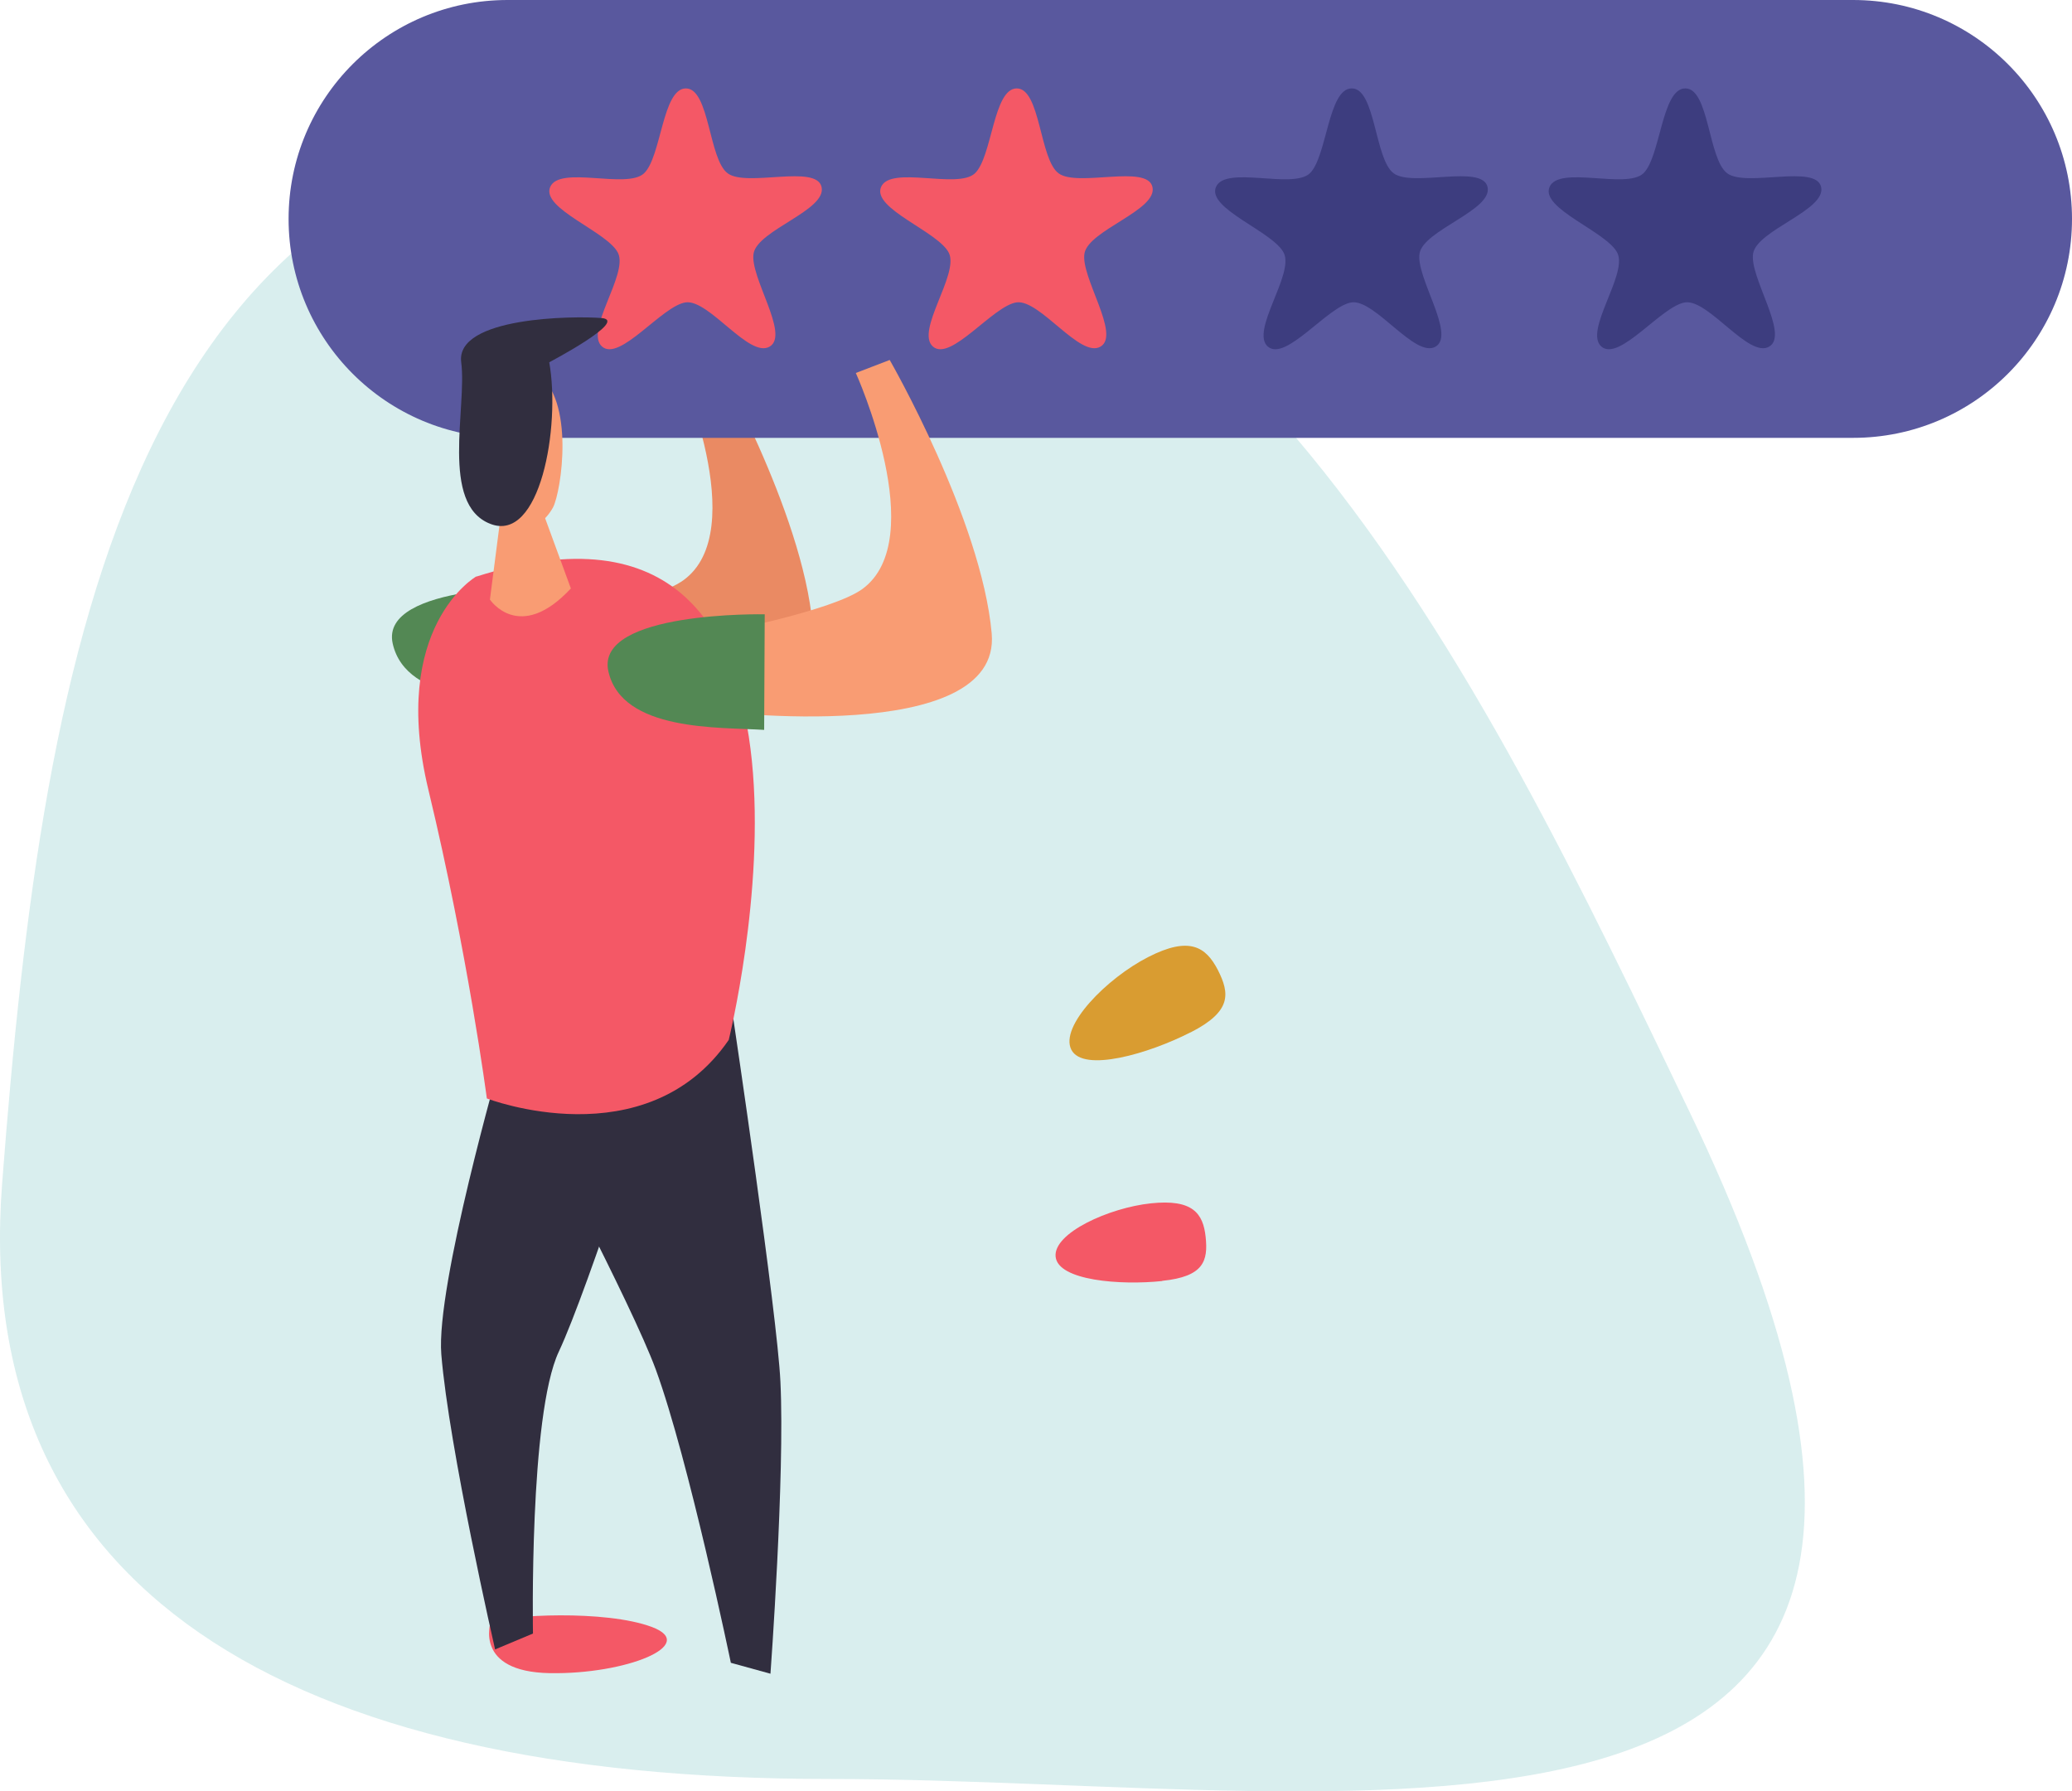
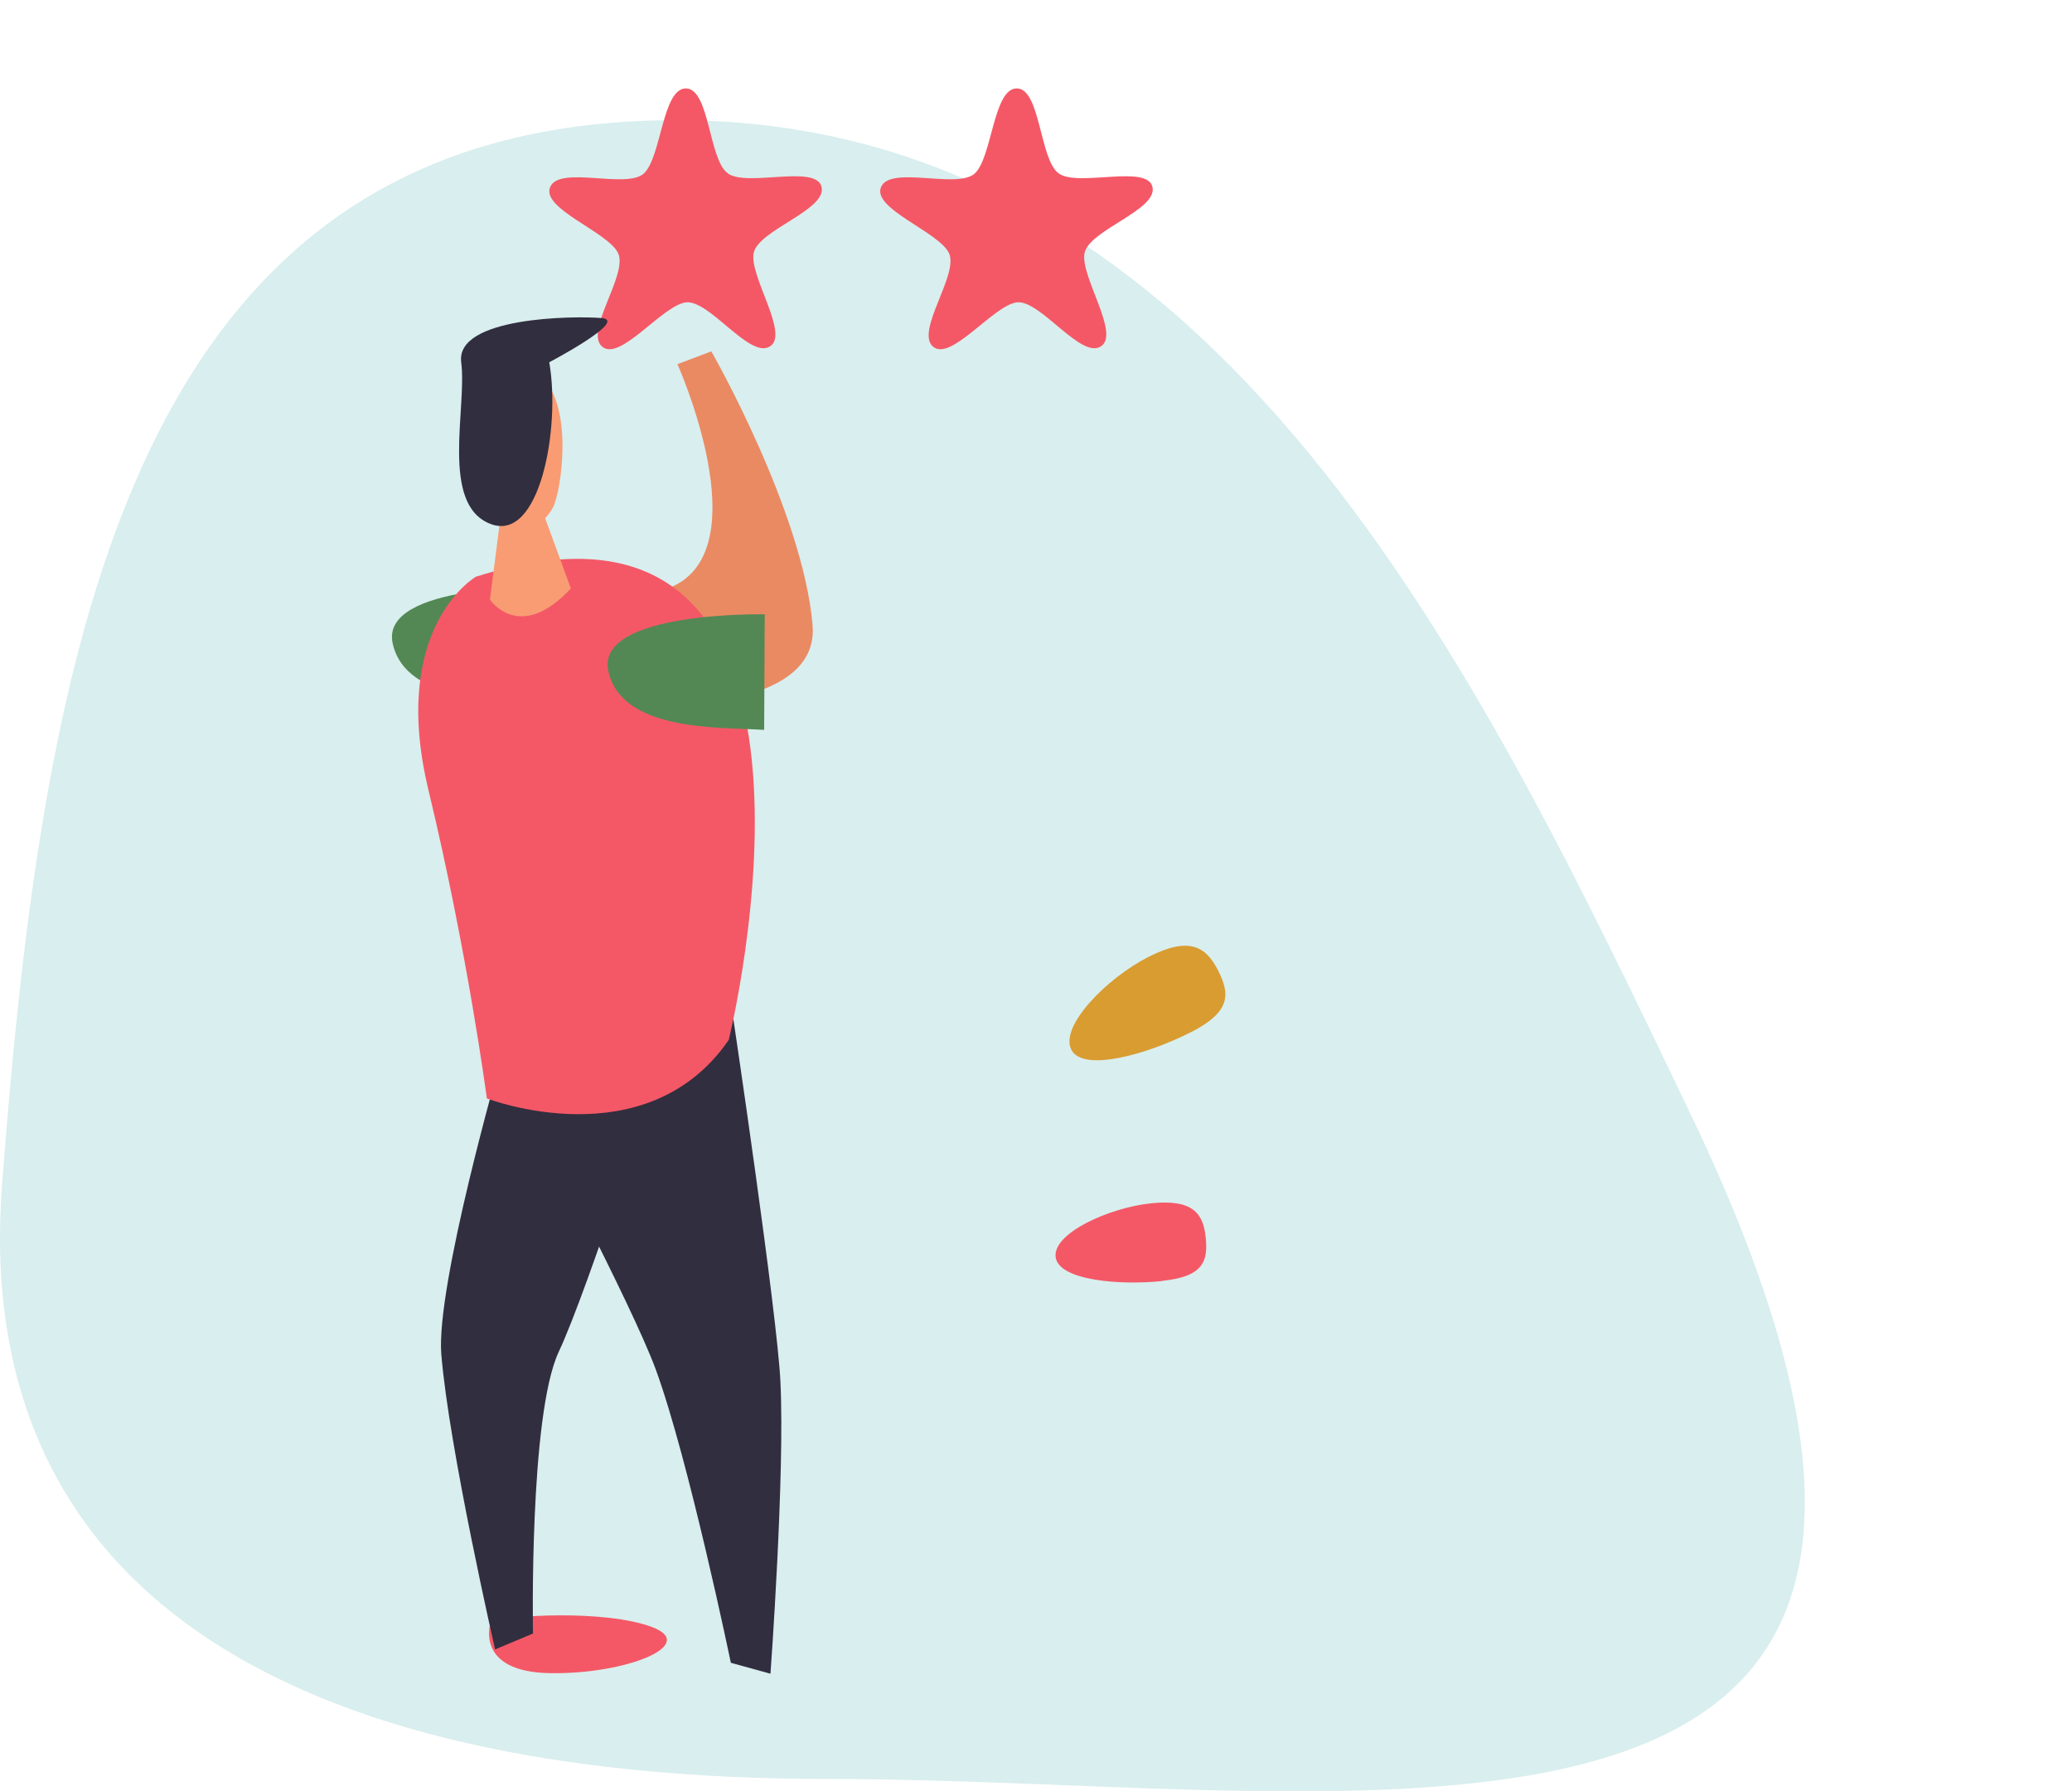
<svg xmlns="http://www.w3.org/2000/svg" id="_Шар_2" data-name="Шар 2" viewBox="0 0 108.27 93.61">
  <defs>
    <style>      .cls-1 {        fill: #ea8a63;      }      .cls-2 {        fill: #538854;      }      .cls-3 {        fill: #d99c31;      }      .cls-4 {        fill: #3d3d7f;      }      .cls-5 {        fill: #312e3f;      }      .cls-6 {        fill: #bfe2e2;        opacity: .6;      }      .cls-7 {        fill: #f45866;      }      .cls-8 {        fill: #59589e;      }      .cls-9 {        fill: #f99c73;      }    </style>
  </defs>
  <g id="Layer_1" data-name="Layer 1">
    <g>
      <path class="cls-6" d="m88.29,58.11c20.74,43.19-16.52,34.85-44.98,34.85S-1.51,82.99.11,61.86C2.28,33.49,6.88,6.28,35.34,6.28s42.07,29.17,52.95,51.83Z" />
      <path class="cls-1" d="m27.86,36.67s15.11,1.94,14.6-4.01c-.51-5.95-5.29-14.3-5.29-14.3l-1.77.67s3.9,8.7.31,11.29c-1.56,1.13-7.36,2.23-7.36,2.23l-.49,4.12Z" />
      <g>
-         <path class="cls-8" d="m108.27,11.44c0,6.32-5.12,11.44-11.44,11.44H26.52c-6.32,0-11.44-5.12-11.44-11.44h0C15.08,5.12,20.2,0,26.52,0h70.31c6.32,0,11.44,5.12,11.44,11.44h0Z" />
        <path class="cls-7" d="m35.84,4.62c1.24,0,1.19,3.72,2.19,4.44,1,.73,4.63-.49,4.9.71.28,1.21-3.31,2.24-3.55,3.46-.23,1.22,1.9,4.25.84,4.88-1.06.64-3.16-2.46-4.38-2.31-1.23.16-3.45,3.12-4.38,2.31-.93-.81,1.36-3.76.84-4.88-.53-1.12-4.04-2.32-3.55-3.46.49-1.14,4,.13,4.9-.71.91-.85.96-4.44,2.19-4.44Z" />
        <path class="cls-7" d="m53.13,4.62c1.24,0,1.19,3.72,2.19,4.44,1,.73,4.63-.49,4.9.71.28,1.21-3.31,2.24-3.55,3.46-.23,1.22,1.9,4.25.84,4.88-1.06.64-3.16-2.46-4.38-2.31-1.23.16-3.45,3.12-4.38,2.31-.93-.81,1.36-3.76.84-4.88-.53-1.12-4.04-2.32-3.55-3.46.49-1.14,4,.13,4.9-.71.91-.85.96-4.44,2.19-4.44Z" />
-         <path class="cls-4" d="m70.64,4.62c1.24,0,1.19,3.72,2.19,4.44,1,.73,4.63-.49,4.9.71.28,1.21-3.32,2.24-3.55,3.46-.23,1.22,1.9,4.25.84,4.88-1.06.64-3.16-2.46-4.38-2.31-1.23.16-3.45,3.12-4.39,2.31-.93-.81,1.37-3.76.84-4.88-.53-1.12-4.04-2.32-3.55-3.46.49-1.14,4,.13,4.9-.71.9-.85.96-4.44,2.19-4.44Z" />
-         <path class="cls-4" d="m88.07,4.62c1.24,0,1.19,3.72,2.19,4.44,1,.73,4.63-.49,4.9.71.28,1.21-3.32,2.24-3.55,3.46-.23,1.22,1.9,4.25.84,4.88-1.06.64-3.16-2.46-4.38-2.31-1.23.16-3.45,3.12-4.39,2.31-.93-.81,1.37-3.76.84-4.88-.53-1.12-4.04-2.32-3.55-3.46.49-1.14,4,.13,4.9-.71.9-.85.96-4.44,2.19-4.44Z" />
      </g>
      <path class="cls-2" d="m28.65,36.71l.05-6.04s-8.88-.2-8.18,2.96c.71,3.16,5.8,2.93,8.13,3.08Z" />
      <path class="cls-7" d="m25.64,84.76s-.89,2.6,3.09,2.67c3.98.07,7.8-1.48,5.34-2.41-2.46-.92-7.54-.62-8.43-.26Z" />
      <path class="cls-5" d="m26.15,55.44s-3.38,11.75-3.09,15.33c.4,4.9,2.81,15.42,2.81,15.42l1.98-.83s-.21-11.41,1.35-14.73c1.56-3.32,5.37-15.27,5.37-15.27l-8.43.09Z" />
      <path class="cls-5" d="m38.32,53.24s2.29,15.37,2.46,18.96c.24,4.91-.52,15.26-.52,15.26l-2.07-.57s-2.2-10.61-3.92-15.32c-1.27-3.45-6.63-13.56-6.63-13.56l10.67-4.77Z" />
      <path class="cls-7" d="m24.89,30.12s-4.56,2.61-2.5,11.17c2.06,8.56,3.05,16.11,3.05,16.11,0,0,8.33,3.21,12.64-3.06,0,0,7.62-30.81-13.19-24.21Z" />
-       <path class="cls-9" d="m37.23,37.15s15.12,1.9,14.59-4.05c-.53-5.95-5.33-14.29-5.33-14.29l-1.77.68s3.92,8.68.34,11.29c-1.56,1.13-7.35,2.25-7.35,2.25l-.48,4.12Z" />
      <path class="cls-2" d="m39.93,38.15l.03-6.05s-8.88-.18-8.17,2.98c.71,3.16,5.8,2.91,8.14,3.06Z" />
      <g>
        <path class="cls-9" d="m26.18,26.83l-.58,4.5s1.54,2.31,4.23-.58l-1.62-4.42-2.03.51Z" />
        <path class="cls-9" d="m25.11,19.76c-.44.86-1.31,2.52-.91,3.74.39,1.22.94,3.38,2.24,4.01,1.29.63,2.19-.49,2.46-1,.43-.83,1.17-5.65-.87-7.04-1.54-1.04-2.58-.36-2.91.29Z" />
        <path class="cls-5" d="m28.7,18.93s4.17-2.19,2.74-2.31c-1.43-.12-7.65-.07-7.34,2.31.31,2.38-1.11,7.41,1.51,8.44,2.61,1.04,3.69-5.06,3.09-8.44Z" />
      </g>
      <path class="cls-7" d="m60.73,66.94c-2.18.23-5.44-.02-5.57-1.27-.13-1.24,2.8-2.56,4.98-2.79,2.18-.23,2.73.52,2.86,1.76.13,1.24-.09,2.07-2.27,2.29Z" />
      <path class="cls-3" d="m62.2,53.95c-2.15,1.1-5.6,2.12-6.22.9-.62-1.23,1.86-3.74,4.02-4.84,2.15-1.1,3.01-.54,3.64.68.62,1.23.73,2.16-1.43,3.26Z" />
    </g>
  </g>
</svg>